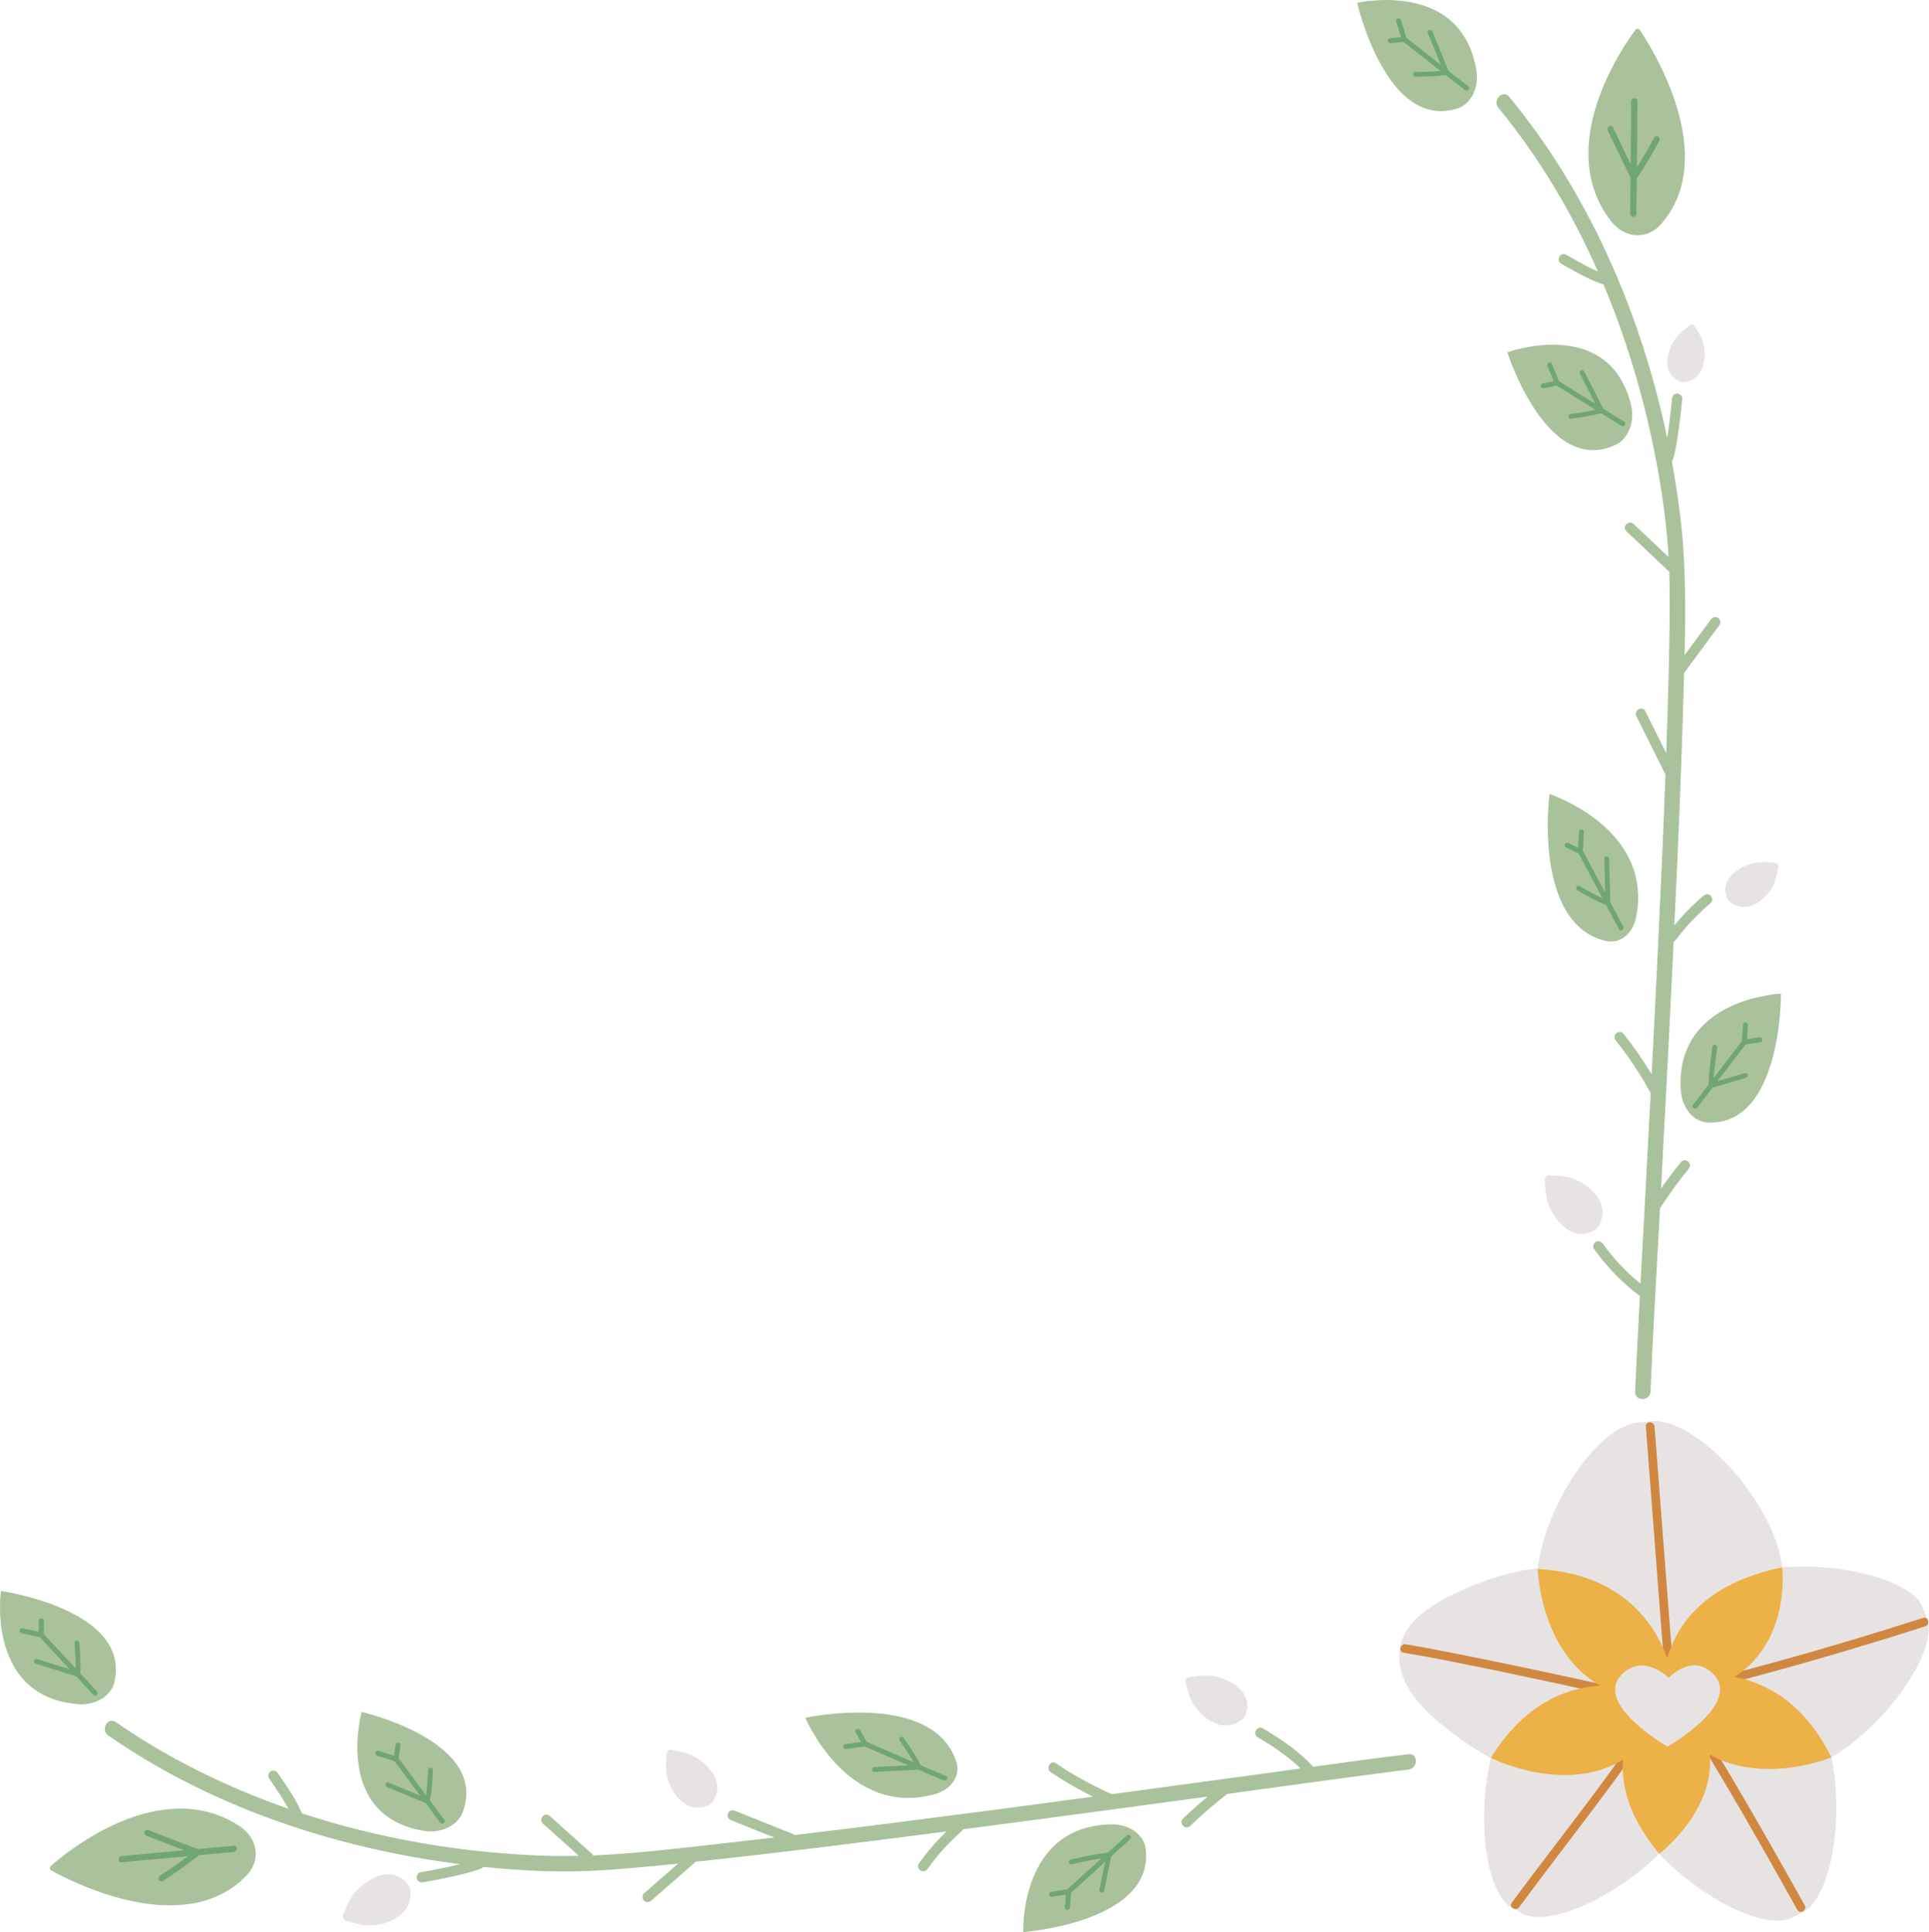
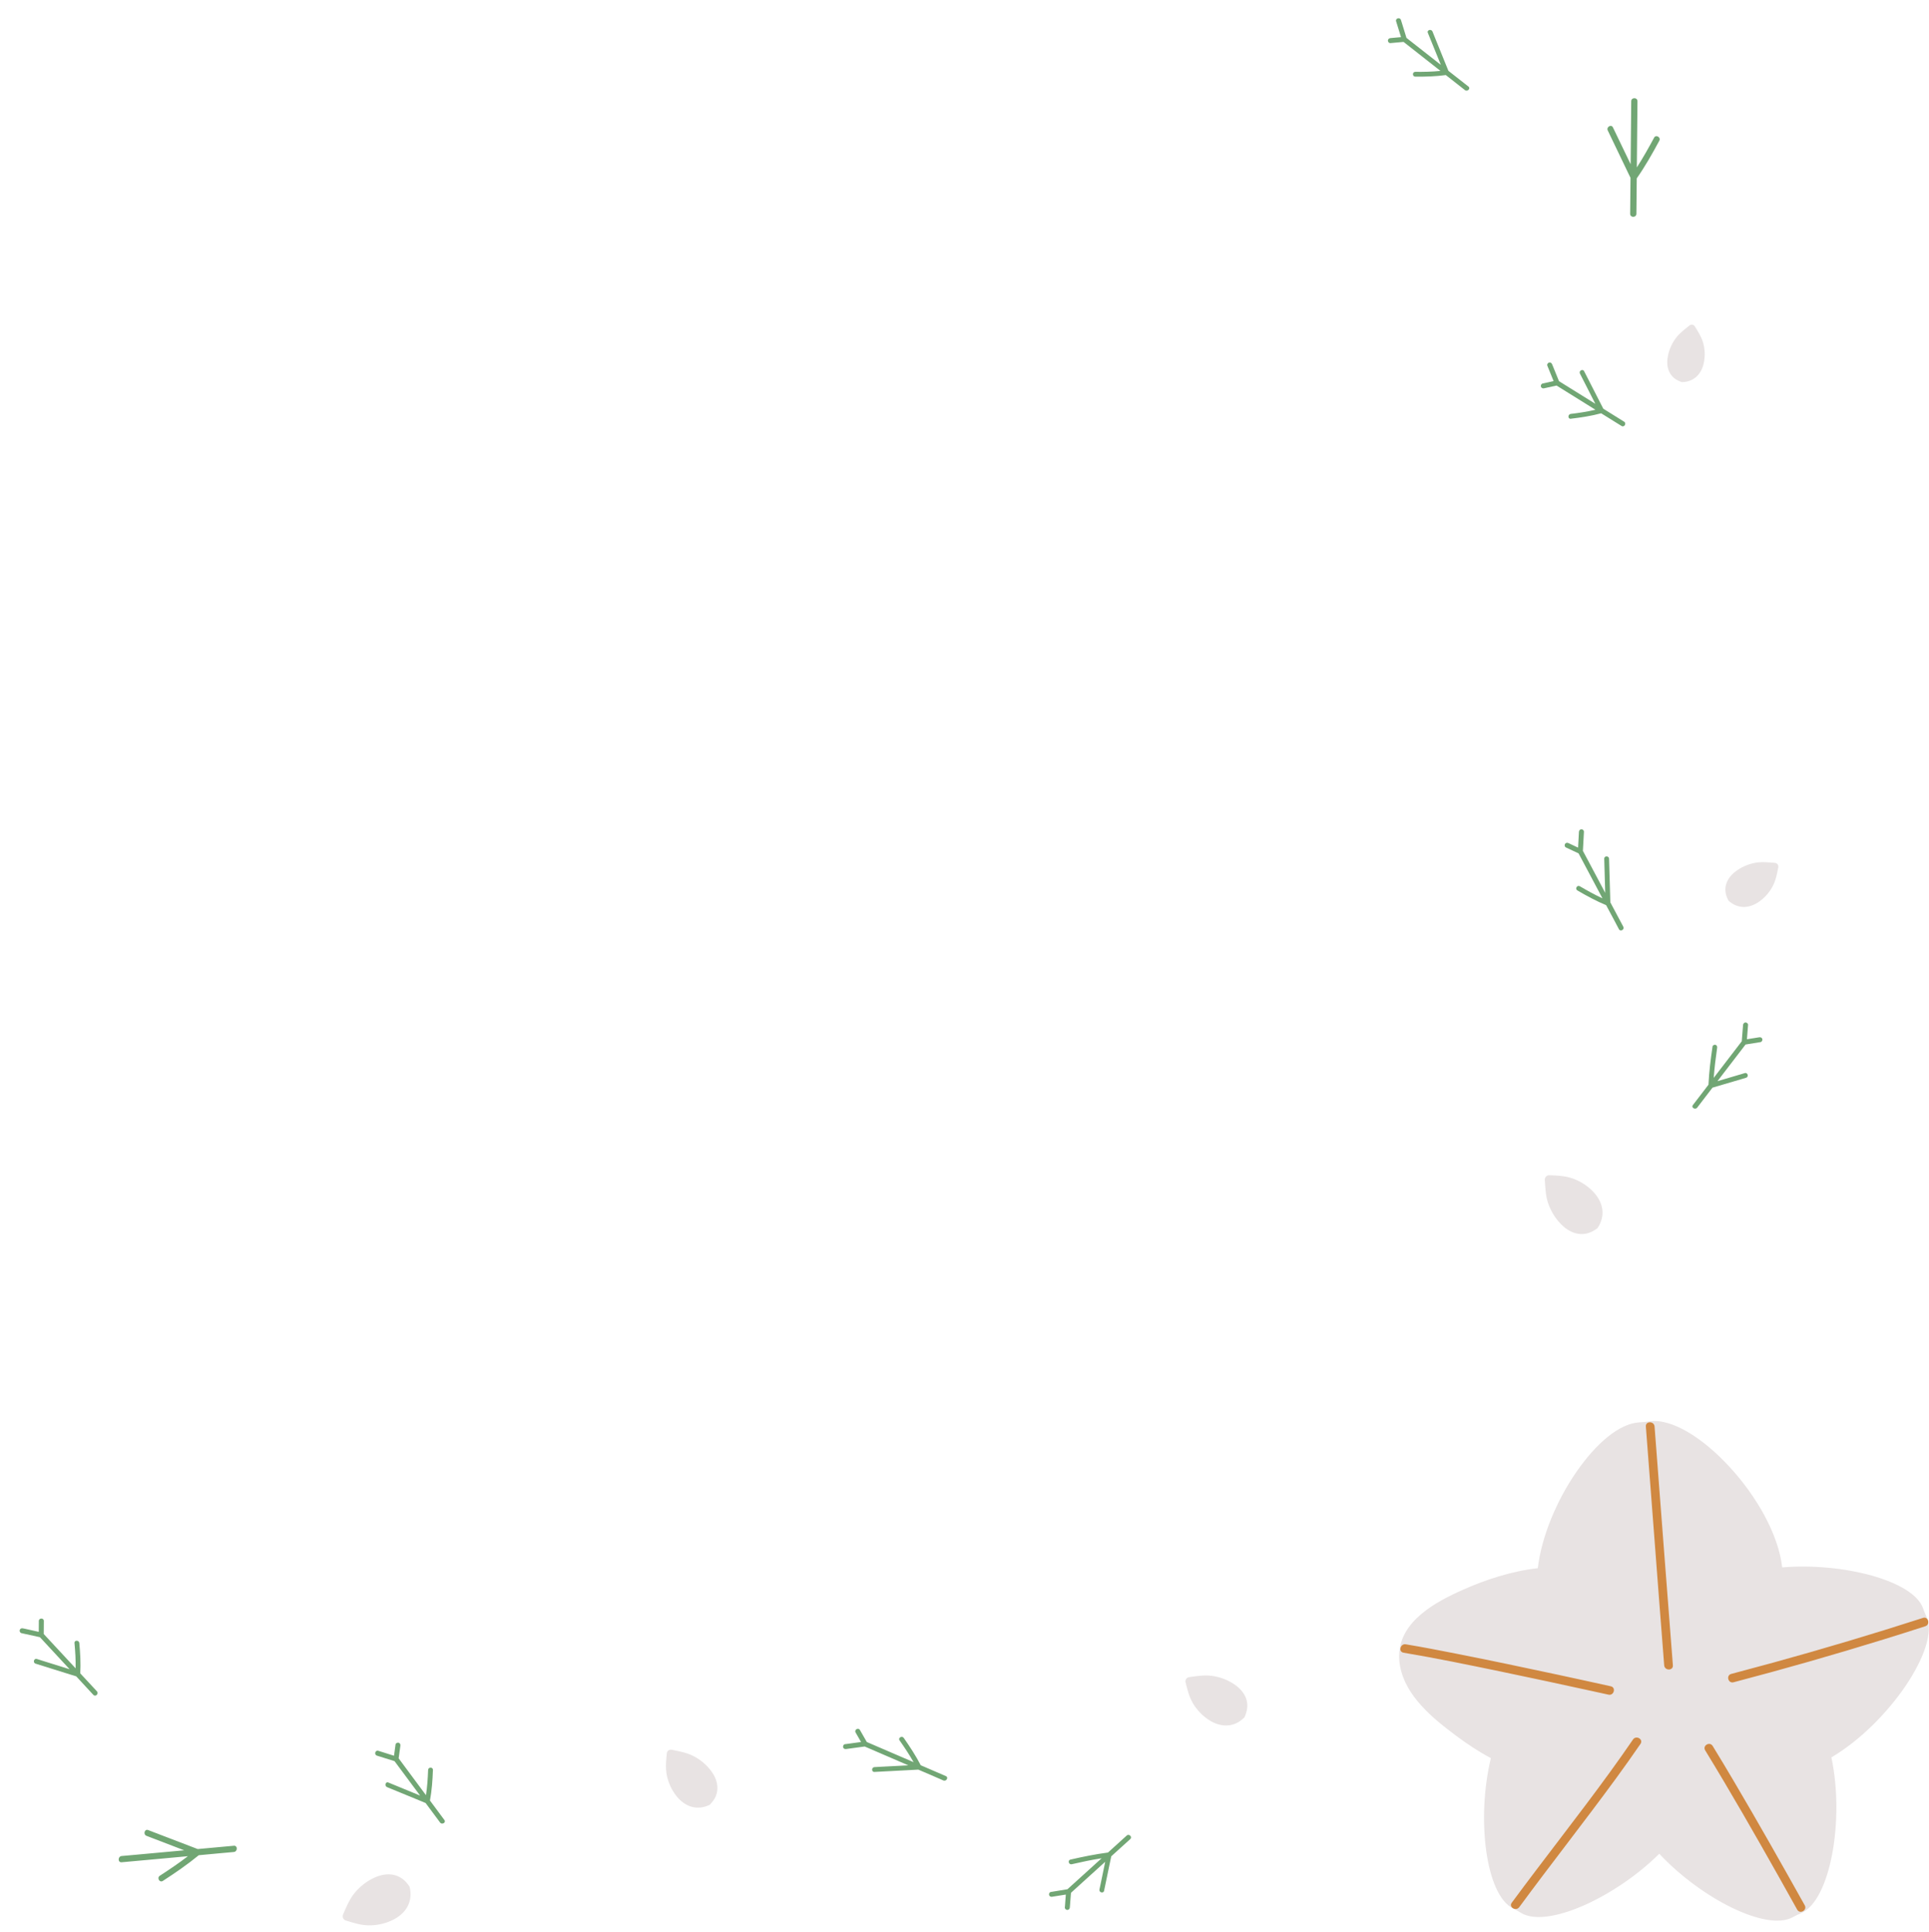
<svg xmlns="http://www.w3.org/2000/svg" fill="#000000" height="433.1" preserveAspectRatio="xMidYMid meet" version="1.1" viewBox="0.0 0.0 432.4 433.1" width="432.4" zoomAndPan="magnify">
  <defs>
    <clipPath id="clip1">
-       <path d="m0 0h400v433.13h-400z" />
-     </clipPath>
+       </clipPath>
    <clipPath id="clip2">
      <path d="m76 72h356.35v360h-356.35z" />
    </clipPath>
    <clipPath id="clip3">
      <path d="m313 318h119.35v111h-119.35z" />
    </clipPath>
  </defs>
  <g id="surface1">
    <g clip-path="url(#clip1)" id="change1_1">
      <path d="m304.23 0.625s6.55 28.922 22.58 23.637c2.94-0.973 4.75-4.657 4.14-8.43-3.33-20.539-26.72-15.207-26.72-15.207zm94.99 222.12s-23.89 1-22.45 21.79c0.27 3.82 2.86 6.92 5.93 7.08 16.75 0.9 16.52-28.87 16.52-28.87zm-22.36 37.7c-1.58 1.93-3.09 3.93-4.52 5.98 0.92-17.33 1.83-34.66 2.66-51.99l0.15-3.24c0.15-0.1 0.28-0.22 0.39-0.36 2.31-3.09 4.98-5.92 7.93-8.41 0.47-0.39 0.41-1.21 0-1.62-0.47-0.47-1.15-0.4-1.63 0-2.38 2-4.54 4.23-6.51 6.62 0.81-17.23 1.56-34.46 2.04-51.7 0.04-1.62 0.09-3.25 0.14-4.88 2.65-3.6 5.31-7.19 7.97-10.79 0.36-0.5 0.08-1.29-0.42-1.58-0.58-0.34-1.2-0.09-1.57 0.42-1.96 2.65-3.92 5.31-5.88 7.96 0.26-10.68 0.29-21.38-1.07-32-0.49-3.82-1.09-7.65-1.79-11.47 0.13-0.12 0.24-0.29 0.31-0.51 0.76-2.73 1.12-5.591 1.47-8.396 0.22-1.695 0.41-3.39 0.56-5.089 0.05-0.622-0.57-1.153-1.15-1.153-0.67 0-1.1 0.531-1.15 1.153-0.15 1.644-0.33 3.289-0.54 4.929-0.16 1.278-0.32 2.563-0.53 3.844-5.11-24.27-14.6-47.836-28.95-68.016-2.06-2.89-4.22-5.707-6.48-8.449-1.41-1.711-3.84 0.738-2.44 2.442 9.13 11.089 16.53 23.546 22.34 36.734h-0.01c-1.95-0.863-3.82-1.902-5.68-2.957-0.47-0.266-0.94-0.535-1.41-0.813-1.28-0.75-2.44 1.235-1.16 1.989 1.2 0.703 2.41 1.382 3.64 2.043 0.95 0.511 1.91 1.011 2.9 1.468 0.48 0.227 0.96 0.438 1.46 0.633 0.18 0.07 0.36 0.137 0.55 0.196 0.05 0.019 0.11 0.035 0.16 0.05 0.23 0.16 0.5 0.231 0.77 0.223 5.71 13.562 9.77 27.844 12.31 42.189 1.11 6.3 1.94 12.62 2.31 18.98-2.62-2.47-5.23-4.94-7.85-7.42-1.07-1.01-2.7 0.61-1.62 1.63 3.06 2.9 6.13 5.8 9.2 8.7 0.13 0.12 0.27 0.21 0.42 0.26 0.03 0.86 0.05 1.72 0.06 2.58 0.1 6.69-0.03 13.38-0.19 20.07-0.14 6.05-0.34 12.1-0.55 18.15-1.56-3.15-3.13-6.3-4.7-9.44-0.66-1.33-2.65-0.16-1.99 1.16 2.12 4.25 4.24 8.51 6.37 12.77 0.04 0.09 0.09 0.16 0.15 0.23-0.42 11.37-0.92 22.74-1.46 34.11-0.51 11.04-1.07 22.09-1.64 33.13-1.93-3.17-4.04-6.23-6.37-9.13-0.39-0.49-1.22-0.41-1.63 0-0.48 0.48-0.39 1.14 0 1.62 2.95 3.66 5.52 7.61 7.78 11.72-0.4 7.68-0.8 15.37-1.21 23.05-0.35 6.56-0.71 13.13-1.07 19.69-3.21-2.57-6.05-5.62-8.45-8.96-0.36-0.5-1-0.75-1.57-0.41-0.5 0.29-0.78 1.06-0.41 1.57 2.88 4.03 6.31 7.62 10.29 10.57-0.34 6.25-0.66 12.51-0.95 18.76-0.03 0.89-0.07 1.78-0.11 2.67-0.09 2.22 3.36 2.22 3.45 0 0.5-12.61 1.27-25.22 1.95-37.83 0.05-1.08 0.11-2.17 0.17-3.25 1.97-3.05 4.09-6 6.39-8.81 0.39-0.48 0.47-1.15 0-1.62-0.4-0.41-1.23-0.49-1.63 0zm-10.11-54.81c3.95-20.04-19.42-27.63-19.42-27.63s-3.84 29.2 12.73 32.95c3.04 0.68 5.97-1.64 6.69-5.32zm-4.55-105.94c2.84-1.344 4.33-5.254 3.41-8.941-4.99-20.082-27.73-11.778-27.73-11.778s8.87 28.046 24.32 20.719zm10.22-49.535c13.01-15.066-1.81-38.918-4.81-43.402-0.26-0.403-0.75-0.43-1.02-0.059-3.07 4.133-18.27 26.246-5.52 42.805 3.11 4.035 8.18 4.328 11.35 0.656zm-346.81 327.04c3.957-16.41-25.402-20.56-25.402-20.56 0 0-3.398 23.75 17.344 25.38 3.808 0.3 7.336-1.81 8.058-4.82zm223.63 31.76c-20.84 0.27-19.87 24.16-19.87 24.16s29.68-2.21 27.42-18.83c-0.42-3.04-3.72-5.38-7.55-5.33zm-39.59-6.8c3.61-1.02 5.69-4.13 4.75-7.1-5.09-16.21-33.88-9.99-33.88-9.99s9.48 22.66 29.13 17.09zm106.09-8.93c-7.14 0.88-14.27 1.84-21.4 2.82-3.19-3.52-7.18-6.18-11.24-8.61-1.28-0.76-2.44 1.23-1.16 1.99 3.41 2.04 6.75 4.23 9.58 7.01-4.31 0.59-8.63 1.19-12.95 1.78-9.79 1.33-19.58 2.66-29.37 3.98-4.36-1.96-8.56-4.25-12.51-6.92-1.23-0.84-2.38 1.16-1.16 1.98 3.03 2.05 6.2 3.87 9.48 5.5-8.35 1.12-16.7 2.24-25.05 3.33-13.92 1.82-27.84 3.61-41.78 5.27-0.11-0.09-0.25-0.17-0.39-0.22-4.41-1.77-8.83-3.53-13.25-5.3-0.57-0.23-1.26 0.25-1.41 0.8-0.18 0.66 0.23 1.19 0.8 1.42 3.21 1.28 6.42 2.56 9.63 3.85-3.95 0.46-7.9 0.92-11.85 1.36-9.53 1.06-19.15 2.26-28.77 2.66-0.05-0.13-0.12-0.25-0.23-0.35-3.14-2.82-6.29-5.64-9.43-8.46-0.46-0.41-1.17-0.45-1.62 0-0.43 0.42-0.47 1.21 0 1.63 2.7 2.42 5.39 4.85 8.09 7.27-2.48 0.05-4.97 0.07-7.45-0.01-18.43-0.62-37.042-3.73-54.698-9.54 0-0.27-0.094-0.53-0.297-0.75-0.071-0.19-0.149-0.37-0.227-0.55-0.14-0.31-0.297-0.61-0.457-0.91-0.379-0.71-0.793-1.39-1.219-2.08-0.816-1.31-1.672-2.6-2.547-3.87-0.191-0.28-0.386-0.56-0.582-0.84-0.355-0.5-1.003-0.74-1.57-0.41-0.504 0.29-0.773 1.06-0.414 1.57 0.84 1.19 1.652 2.4 2.438 3.63 0.597 0.92 1.183 1.85 1.718 2.81 0.075 0.13 0.137 0.27 0.207 0.4-10.293-3.59-20.238-8.1-29.597-13.61-3.094-1.82-6.114-3.76-9.067-5.81-1.824-1.27-3.55 1.72-1.738 2.98 23.199 16.11 50.945 25.29 78.88 28.86-1.31 0.33-2.63 0.61-3.939 0.88-1.644 0.34-3.293 0.67-4.949 0.95-0.613 0.11-0.957 0.86-0.801 1.42 0.176 0.65 0.797 0.91 1.414 0.8 1.653-0.28 3.305-0.61 4.95-0.95 2.695-0.57 5.435-1.14 8.015-2.11 0.22-0.08 0.4-0.22 0.54-0.39 0.27 0.03 0.54 0.07 0.81 0.09 8.65 0.86 17.34 1.24 26.02 0.66 5.61-0.37 11.21-0.91 16.81-1.48-2.55 2.22-5.1 4.45-7.65 6.68-0.47 0.41-0.42 1.21 0 1.62 0.47 0.47 1.16 0.41 1.63 0 3.32-2.91 6.66-5.81 9.98-8.72 18.66-1.98 37.28-4.34 55.89-6.75 0.1-0.01 0.2-0.02 0.29-0.04-2.27 2.22-4.34 4.62-6.18 7.21-0.36 0.51-0.09 1.28 0.41 1.57 0.58 0.34 1.21 0.1 1.57-0.41 2.24-3.15 4.87-6 7.76-8.55 0.1-0.09 0.17-0.2 0.22-0.31 18.28-2.38 36.54-4.84 54.79-7.32-1.9 1.58-3.76 3.22-5.54 4.95-1.06 1.02 0.56 2.65 1.63 1.62 2.63-2.55 5.41-4.94 8.31-7.17 12.73-1.74 25.38-3.51 37.96-5.13 0.89-0.11 1.78-0.22 2.67-0.33 2.17-0.27 2.2-3.72 0-3.45zm-220.67 17.2c3.75 0.61 7.524-1.2 8.634-4.14 6.03-15.99-22.641-22.53-22.641-22.53s-6.418 23.34 14.007 26.67zm-39.898 10.11c-13.953 14.2-38.938 1.38-43.652-1.23-0.422-0.24-0.489-0.72-0.141-1.02 3.867-3.4 24.664-20.35 42.207-9.01 4.277 2.77 4.984 7.8 1.586 11.26" fill="#a9c29b" />
    </g>
    <g clip-path="url(#clip2)" id="change2_1">
      <path d="m276.85 377.69c-1.53-1.08-3.34-1.77-5.22-2.02-1.69-0.23-3.39 0.06-5.08 0.29-0.56 0.08-0.94 0.62-0.8 1.16 0.4 1.57 0.77 3.15 1.58 4.58 0.92 1.6 2.24 2.98 3.83 3.97 2.37 1.47 5.09 1.62 7.29-0.24 0.17-0.15 0.34-0.31 0.5-0.46 0.1-0.2 0.18-0.43 0.26-0.65 1.03-2.63-0.08-5.02-2.36-6.63zm-185.04 45.24c-0.129-0.2-0.293-0.41-0.434-0.6-1.816-2.36-4.57-2.67-7.269-1.5-1.809 0.78-3.426 2.04-4.68 3.59-1.133 1.4-1.801 3.09-2.52 4.74-0.242 0.55 0.039 1.18 0.602 1.36 1.633 0.5 3.258 1.03 4.996 1.08 1.938 0.05 3.906-0.38 5.668-1.27 2.629-1.34 4.246-3.71 3.777-6.7-0.039-0.24-0.086-0.47-0.14-0.7zm284.64-337.48c0.17 0.071 0.36 0.157 0.54 0.211 0.19-0.004 0.38-0.015 0.57-0.035 2.4-0.254 3.88-1.98 4.36-4.269 0.33-1.536 0.26-3.133-0.18-4.61-0.39-1.32-1.13-2.457-1.85-3.605-0.25-0.399-0.79-0.489-1.17-0.188-1.11 0.891-2.27 1.746-3.11 2.903-0.94 1.277-1.57 2.777-1.8 4.324-0.35 2.308 0.45 4.359 2.64 5.269zm11 116.44c0.15 0.14 0.3 0.27 0.46 0.38 2.01 1.53 4.38 1.27 6.39-0.13 1.34-0.94 2.43-2.21 3.15-3.65 0.65-1.29 0.9-2.69 1.17-4.08 0.09-0.48-0.26-0.94-0.76-0.98-1.49-0.12-2.99-0.29-4.45-0.01-1.63 0.31-3.19 1-4.47 2.01-1.92 1.52-2.77 3.66-1.75 5.92 0.08 0.17 0.17 0.38 0.26 0.54zm-37.25 72.81c2.12 2 4.79 2.63 7.28 1.03 0.2-0.12 0.42-0.26 0.6-0.4 0.13-0.2 0.26-0.4 0.37-0.61 1.45-2.64 0.74-5.39-1.27-7.52-1.34-1.42-3.03-2.49-4.86-3.09-1.63-0.54-3.33-0.59-5.02-0.66-0.58-0.04-1.06 0.46-1.02 1.06 0.12 1.78 0.18 3.57 0.76 5.26 0.65 1.87 1.74 3.59 3.16 4.93zm-194.83 118.92c-1.49-0.76-3.16-1.04-4.79-1.38-0.55-0.12-1.07 0.26-1.11 0.81-0.15 1.58-0.32 3.15-0.03 4.74 0.33 1.77 1.1 3.48 2.25 4.9 1.72 2.13 4.18 3.14 6.81 2.14 0.21-0.08 0.41-0.17 0.61-0.26 0.16-0.16 0.31-0.34 0.45-0.51 1.8-2.1 1.55-4.66-0.03-6.89-1.06-1.49-2.51-2.72-4.16-3.55zm255.15 0.33c2.97 13.97-0.21 32.11-6.81 34.93-0.63 0.28-1.26 0.58-1.87 0.91-5.91 3.23-20.56-4.25-29.9-14.24-9.82 9.77-25.24 16.83-31 13.25-0.58-0.37-1.18-0.7-1.79-1-6.12-3.03-8.23-20.12-4.96-33.68-2.8-1.5-5.44-3.25-7.81-5.03-5.17-3.88-11.31-8.82-12.55-15.62-0.17-0.95-0.23-1.86-0.19-2.72 0.35-7.39 8.05-11.61 14.39-14.42 4.96-2.2 10.82-4.14 16.68-4.79 1.69-14.41 13.76-32.17 22.68-32.68 0.82-0.04 1.63-0.12 2.44-0.24 9.95-1.36 27.99 17.88 29.66 32.74 13.59-1.13 29.37 2.97 31.56 9.13 0.23 0.64 0.48 1.26 0.77 1.88 3.22 6.84-8.55 24.07-21.3 31.58" fill="#e8e3e3" />
    </g>
    <g id="change3_1">
      <path d="m324.67 15.875c-1.03-2.559-2.07-5.113-3.11-7.672-0.15-0.379-0.3-0.758-0.45-1.133-0.26-0.637-1.31-0.359-1.05 0.285 0.97 2.394 1.94 4.793 2.92 7.188-2.02-1.586-4.04-3.172-6.06-4.754-0.55-0.434-1.1-0.863-1.65-1.297-0.36-1.16-0.72-2.32-1.07-3.481-0.06-0.176-0.11-0.355-0.17-0.531-0.21-0.688-1.29-0.395-1.08 0.297 0.37 1.184 0.73 2.367 1.1 3.547-0.8 0.074-1.59 0.145-2.38 0.215-0.3 0.031-0.56 0.238-0.56 0.562 0 0.281 0.25 0.59 0.56 0.559 0.98-0.086 1.97-0.176 2.95-0.266 2.76 2.167 5.52 4.332 8.27 6.5-1.87 0.191-3.77 0.226-5.64 0.207-0.7-0.004-0.7 1.074 0 1.082 2.27 0.019 4.57-0.047 6.84-0.356 0.84 0.664 1.69 1.332 2.54 1.996 0.58 0.457 1.16 0.914 1.74 1.367 0.56 0.442 1.36-0.347 0.79-0.793-1.5-1.171-2.99-2.347-4.49-3.523zm70.37 217.04c-0.09-0.32-0.4-0.44-0.69-0.39-0.92 0.15-1.84 0.3-2.76 0.44 0.07-0.9 0.14-1.81 0.21-2.71 0.02-0.16 0.03-0.33 0.04-0.49 0.03-0.3-0.27-0.56-0.56-0.56-0.32 0-0.53 0.26-0.56 0.56-0.09 1.13-0.18 2.26-0.27 3.38 0 0.09-0.01 0.19-0.02 0.28-2.09 2.74-4.19 5.47-6.29 8.2 0.17-2.25 0.45-4.51 0.77-6.74 0.05-0.29-0.07-0.58-0.37-0.67-0.25-0.07-0.62 0.09-0.66 0.38-0.42 2.84-0.78 5.7-0.91 8.56-0.7 0.93-1.41 1.85-2.12 2.77-0.46 0.6-0.92 1.2-1.38 1.8-0.44 0.57 0.54 1.13 0.97 0.57 1.14-1.5 2.28-2.99 3.43-4.48 2.19-0.64 4.38-1.29 6.57-1.93 0.32-0.1 0.64-0.19 0.96-0.29 0.66-0.19 0.38-1.23-0.29-1.04-2.04 0.61-4.09 1.21-6.13 1.81 1.7-2.22 3.4-4.43 5.1-6.65 0.4-0.53 0.8-1.05 1.2-1.57 0.97-0.16 1.95-0.31 2.92-0.47 0.15-0.02 0.3-0.05 0.44-0.07 0.3-0.05 0.47-0.42 0.4-0.69zm-34.07-30.63c-0.09-2.84-0.17-5.68-0.25-8.52-0.01-0.42-0.02-0.84-0.04-1.26-0.02-0.7-1.1-0.7-1.08 0 0.08 2.55 0.15 5.09 0.22 7.64-1.31-2.47-2.63-4.94-3.94-7.42-0.36-0.66-0.7-1.32-1.06-1.98 0.07-1.24 0.14-2.48 0.2-3.73 0.01-0.18 0.02-0.37 0.03-0.55 0.02-0.31-0.27-0.57-0.56-0.57-0.31 0-0.54 0.26-0.56 0.57-0.06 1.18-0.13 2.37-0.19 3.55-0.72-0.34-1.45-0.68-2.17-1.02-0.27-0.13-0.61-0.08-0.77 0.21-0.14 0.24-0.07 0.63 0.2 0.76 0.95 0.45 1.9 0.89 2.85 1.34 1.79 3.36 3.58 6.72 5.36 10.08-1.74-0.81-3.43-1.75-5.09-2.72-0.6-0.34-1.14 0.59-0.54 0.94 2.08 1.22 4.22 2.38 6.45 3.31 0.58 1.08 1.15 2.17 1.74 3.25 0.37 0.72 0.75 1.43 1.13 2.14 0.34 0.63 1.31 0.07 0.97-0.57-0.97-1.82-1.94-3.63-2.9-5.45zm3.08-107.76c-1.55-0.969-3.11-1.934-4.66-2.903-1.25-2.445-2.5-4.89-3.75-7.336-0.19-0.355-0.37-0.715-0.55-1.074-0.32-0.617-1.25-0.07-0.93 0.547l3.45 6.762c-2.16-1.348-4.32-2.692-6.49-4.039-0.55-0.344-1.11-0.692-1.66-1.035-0.44-1.09-0.89-2.184-1.33-3.274-0.07-0.172-0.14-0.34-0.21-0.512-0.11-0.281-0.37-0.476-0.69-0.39-0.26 0.074-0.5 0.406-0.39 0.687 0.47 1.156 0.94 2.313 1.41 3.469-0.82 0.18-1.64 0.359-2.45 0.543-0.3 0.062-0.47 0.406-0.4 0.687 0.09 0.305 0.4 0.457 0.69 0.391 0.94-0.207 1.88-0.414 2.82-0.621 2.91 1.809 5.82 3.617 8.72 5.426-1.82 0.429-3.68 0.715-5.54 0.933-0.68 0.082-0.68 1.161 0 1.082 2.29-0.273 4.6-0.621 6.82-1.222 0.91 0.566 1.83 1.136 2.75 1.711 0.61 0.379 1.22 0.754 1.82 1.132 0.62 0.383 1.18-0.585 0.57-0.964zm6.73-63.664c-1.21 2.257-2.48 4.511-3.87 6.671 0.04-3.902 0.07-7.804 0.11-11.711 0.02-1.042 0.02-2.089 0.03-3.132 0.01-0.903-1.39-0.903-1.4 0-0.03 2.84-0.05 5.679-0.08 8.519-0.02 1.871-0.03 3.739-0.05 5.61-1.11-2.297-2.21-4.59-3.31-6.887-0.22-0.457-0.44-0.914-0.66-1.367-0.37-0.785-1.53-0.102-1.16 0.679 1.52 3.176 3.05 6.352 4.57 9.528 0.18 0.363 0.36 0.726 0.53 1.09-0.02 1.644-0.03 3.293-0.05 4.937-0.01 1.047-0.02 2.09-0.03 3.133-0.01 0.902 1.39 0.902 1.4 0 0.03-2.649 0.05-5.293 0.08-7.945 1.88-2.684 3.51-5.563 5.06-8.446 0.41-0.765-0.76-1.445-1.17-0.679zm-352.79 344.26c0.129-2.26-0.004-4.55-0.211-6.8-0.062-0.69-1.144-0.7-1.082 0 0.176 1.88 0.289 3.78 0.254 5.67-1.941-2.09-3.883-4.18-5.824-6.27-0.441-0.48-0.883-0.96-1.324-1.43 0.008-0.97 0.016-1.94 0.023-2.92 0.008-0.72-1.113-0.72-1.121 0-0.008 0.82-0.012 1.63-0.019 2.44-1.012-0.23-2.027-0.45-3.039-0.68-0.18-0.03-0.359-0.07-0.539-0.11-0.297-0.07-0.606 0.09-0.691 0.39-0.078 0.28 0.098 0.62 0.391 0.69 1.25 0.27 2.496 0.55 3.746 0.82 0.129 0.04 0.262 0.07 0.395 0.09 2.219 2.4 4.438 4.79 6.657 7.18-2.059-0.64-4.118-1.29-6.176-1.93-0.391-0.13-0.781-0.24-1.172-0.37-0.664-0.2-0.949 0.84-0.285 1.05 2.719 0.84 5.437 1.69 8.156 2.55 0.32 0.09 0.637 0.2 0.953 0.29 0.785 0.85 1.57 1.7 2.356 2.55 0.496 0.53 0.996 1.07 1.492 1.61 0.492 0.52 1.281-0.27 0.793-0.8-1.246-1.34-2.489-2.68-3.731-4.02zm234.57 36.35l-4.2 3.81c-2.83 0.37-5.63 0.94-8.41 1.58-0.68 0.16-0.39 1.2 0.29 1.04 2.21-0.51 4.45-0.98 6.7-1.34l-6.12 5.55c-0.52 0.47-1.03 0.93-1.55 1.4-1.08 0.18-2.16 0.35-3.24 0.53-0.16 0.02-0.32 0.05-0.48 0.08-0.3 0.04-0.46 0.41-0.39 0.68 0.09 0.32 0.39 0.44 0.69 0.39 1.02-0.16 2.04-0.33 3.06-0.49-0.05 0.81-0.12 1.63-0.18 2.44-0.02 0.15-0.03 0.3-0.04 0.45-0.02 0.3 0.27 0.56 0.56 0.56 0.32 0 0.54-0.26 0.56-0.56 0.08-1.04 0.16-2.08 0.24-3.11 0.01-0.06 0.01-0.12 0.02-0.18 2.55-2.32 5.11-4.63 7.67-6.95l-1.08 5.22-0.21 0.99c-0.14 0.68 0.9 0.97 1.04 0.28l1.44-6.93c0.06-0.26 0.11-0.53 0.17-0.79 0.85-0.77 1.71-1.55 2.56-2.32 0.57-0.51 1.13-1.02 1.69-1.53 0.54-0.49-0.26-1.28-0.79-0.8zm-40.53-13.32c-1.88-0.82-3.76-1.62-5.64-2.44-1.1-2.13-2.44-4.16-3.81-6.13-0.4-0.56-1.33-0.02-0.94 0.55 1.11 1.58 2.19 3.2 3.15 4.89-2.79-1.2-5.59-2.4-8.38-3.61-0.7-0.3-1.4-0.61-2.11-0.91-0.51-0.9-1.02-1.79-1.54-2.69-0.36-0.63-1.33-0.06-0.97 0.56 0.41 0.71 0.82 1.42 1.22 2.13-1.03 0.14-2.06 0.28-3.08 0.42-0.19 0.02-0.37 0.05-0.55 0.07-0.3 0.04-0.46 0.43-0.39 0.69 0.09 0.33 0.39 0.44 0.69 0.39 1.28-0.17 2.55-0.35 3.84-0.52 0.1-0.01 0.21-0.03 0.31-0.04 3.26 1.41 6.52 2.81 9.78 4.22-2.11 0.11-4.23 0.22-6.34 0.33-0.42 0.02-0.84 0.05-1.26 0.07-0.69 0.04-0.69 1.12 0 1.08 2.92-0.16 5.83-0.31 8.74-0.46 0.36-0.02 0.73-0.04 1.09-0.06 1.13 0.49 2.27 0.98 3.4 1.46 0.74 0.32 1.48 0.65 2.22 0.97 0.66 0.28 1.23-0.69 0.57-0.97zm-115.65 5.47c0.414-2.25 0.582-4.57 0.664-6.85 0.027-0.69-1.055-0.69-1.078 0-0.067 1.88-0.196 3.78-0.481 5.65-1.644-2.22-3.293-4.44-4.941-6.66-0.391-0.54-0.789-1.07-1.184-1.6 0.129-0.94 0.258-1.87 0.387-2.81 0.039-0.3-0.074-0.6-0.391-0.69-0.261-0.07-0.648 0.09-0.691 0.39-0.113 0.84-0.23 1.69-0.344 2.53-1.008-0.31-2.012-0.63-3.015-0.95-0.172-0.05-0.344-0.1-0.516-0.16-0.691-0.21-0.984 0.87-0.297 1.09 1.207 0.38 2.414 0.75 3.625 1.13 0.109 0.03 0.219 0.07 0.324 0.11 1.91 2.57 3.817 5.14 5.727 7.71-2-0.82-4-1.65-6-2.47-0.375-0.16-0.746-0.31-1.121-0.46-0.641-0.27-0.922 0.77-0.285 1.04 2.593 1.07 5.187 2.14 7.785 3.2 0.285 0.12 0.57 0.24 0.859 0.36 0.652 0.88 1.309 1.76 1.961 2.64 0.43 0.58 0.856 1.15 1.281 1.73 0.426 0.57 1.398 0.01 0.969-0.56-1.078-1.46-2.16-2.92-3.238-4.37zm-43.969 11.54c-1.043 0.09-2.082 0.19-3.121 0.28-1.578 0.15-3.156 0.29-4.734 0.44-2.543 2.09-5.286 3.97-8.051 5.76-0.731 0.48-1.406-0.69-0.68-1.16 2.137-1.39 4.27-2.82 6.297-4.38-2.121 0.2-4.246 0.39-6.367 0.59-2.828 0.26-5.656 0.52-8.485 0.77-0.898 0.09-0.89-1.31 0-1.4 1.039-0.09 2.082-0.19 3.122-0.28 3.632-0.34 7.265-0.67 10.898-1-2.813-1.08-5.629-2.16-8.445-3.24-0.805-0.3-0.453-1.61 0.359-1.3 0.465 0.18 0.934 0.36 1.402 0.54 3.239 1.24 6.477 2.48 9.715 3.72 2.696-0.25 5.391-0.49 8.09-0.74 0.898-0.09 0.887 1.32 0 1.4" fill="#71a674" />
    </g>
    <g clip-path="url(#clip3)" id="change4_1">
      <path d="m388.71 399.38c-1.58-2.67-3.17-5.34-4.8-7.99-0.65-1.07-2.34-0.09-1.68 0.98 5.76 9.42 11.24 19 16.66 28.62 1.32 2.36 2.65 4.73 3.97 7.1 0.62 1.09 2.3 0.11 1.69-0.98-5.19-9.29-10.43-18.56-15.84-27.73zm-28.15-19.49c1.22 0.27 1.74-1.61 0.51-1.88-3.85-0.86-7.71-1.69-11.58-2.53-7.66-1.64-15.33-3.26-23.01-4.77-3.78-0.75-7.56-1.48-11.36-2.11-1.22-0.21-1.75 1.67-0.51 1.88 7.28 1.22 14.51 2.72 21.73 4.21 6.73 1.4 13.45 2.84 20.16 4.31 1.36 0.29 2.71 0.59 4.06 0.89zm5.49 10.05c-6.8 9.94-14.26 19.43-21.52 29.03-1.9 2.51-3.8 5.03-5.66 7.56-0.74 1.01 0.95 1.99 1.68 0.99 7.14-9.71 14.61-19.17 21.72-28.9 1.85-2.54 3.68-5.1 5.46-7.7 0.71-1.04-0.98-2.01-1.68-0.98zm5.18-65.6c-0.12-1.52-0.24-3.05-0.35-4.57-0.1-1.24-2.04-1.25-1.95 0 0.33 4.35 0.66 8.71 1 13.07 0.67 8.85 1.35 17.71 2.03 26.56 0.36 4.64 0.72 9.28 1.08 13.91 0.1 1.24 2.05 1.25 1.95 0-0.68-8.68-1.35-17.36-2.01-26.04-0.59-7.64-1.18-15.29-1.75-22.93zm60.34 40.21c-3.12 1.01-6.25 2-9.39 2.97-11.13 3.44-22.33 6.64-33.59 9.59-1.22 0.32-1.73-1.56-0.52-1.87 3.17-0.84 6.34-1.69 9.51-2.56 11.23-3.09 22.39-6.43 33.48-10 1.19-0.39 1.7 1.49 0.51 1.87" fill="#d08841" />
    </g>
    <g id="change5_1">
-       <path d="m373.79 391.54s-16.58-9.46-10.34-16.09c4.78-5.08 10.62 0.66 10.62 0.66s5.36-5.8 10.11-0.7c6.22 6.66-10.39 16.13-10.39 16.13zm36.73 2.41c-5.94-11.97-14.25-16.6-21.69-18.04 12.76-8.32 10.65-24.55 10.65-24.55-17.55 3.59-23.68 13.12-25.75 20.34-3-8.18-10.47-18.95-29.05-19.99 0 0 0.5 18.46 14.01 26.15-7.83 0.52-17.11 4.22-24.5 16.19 0 0 16.41 8.41 29.63 0.42-0.46 5.87 1.38 13 8.11 21.09 0 0 12.47-9.45 11.33-22.24 12.11 6.88 27.26 0.63 27.26 0.63" fill="#ecb147" />
-     </g>
+       </g>
  </g>
</svg>